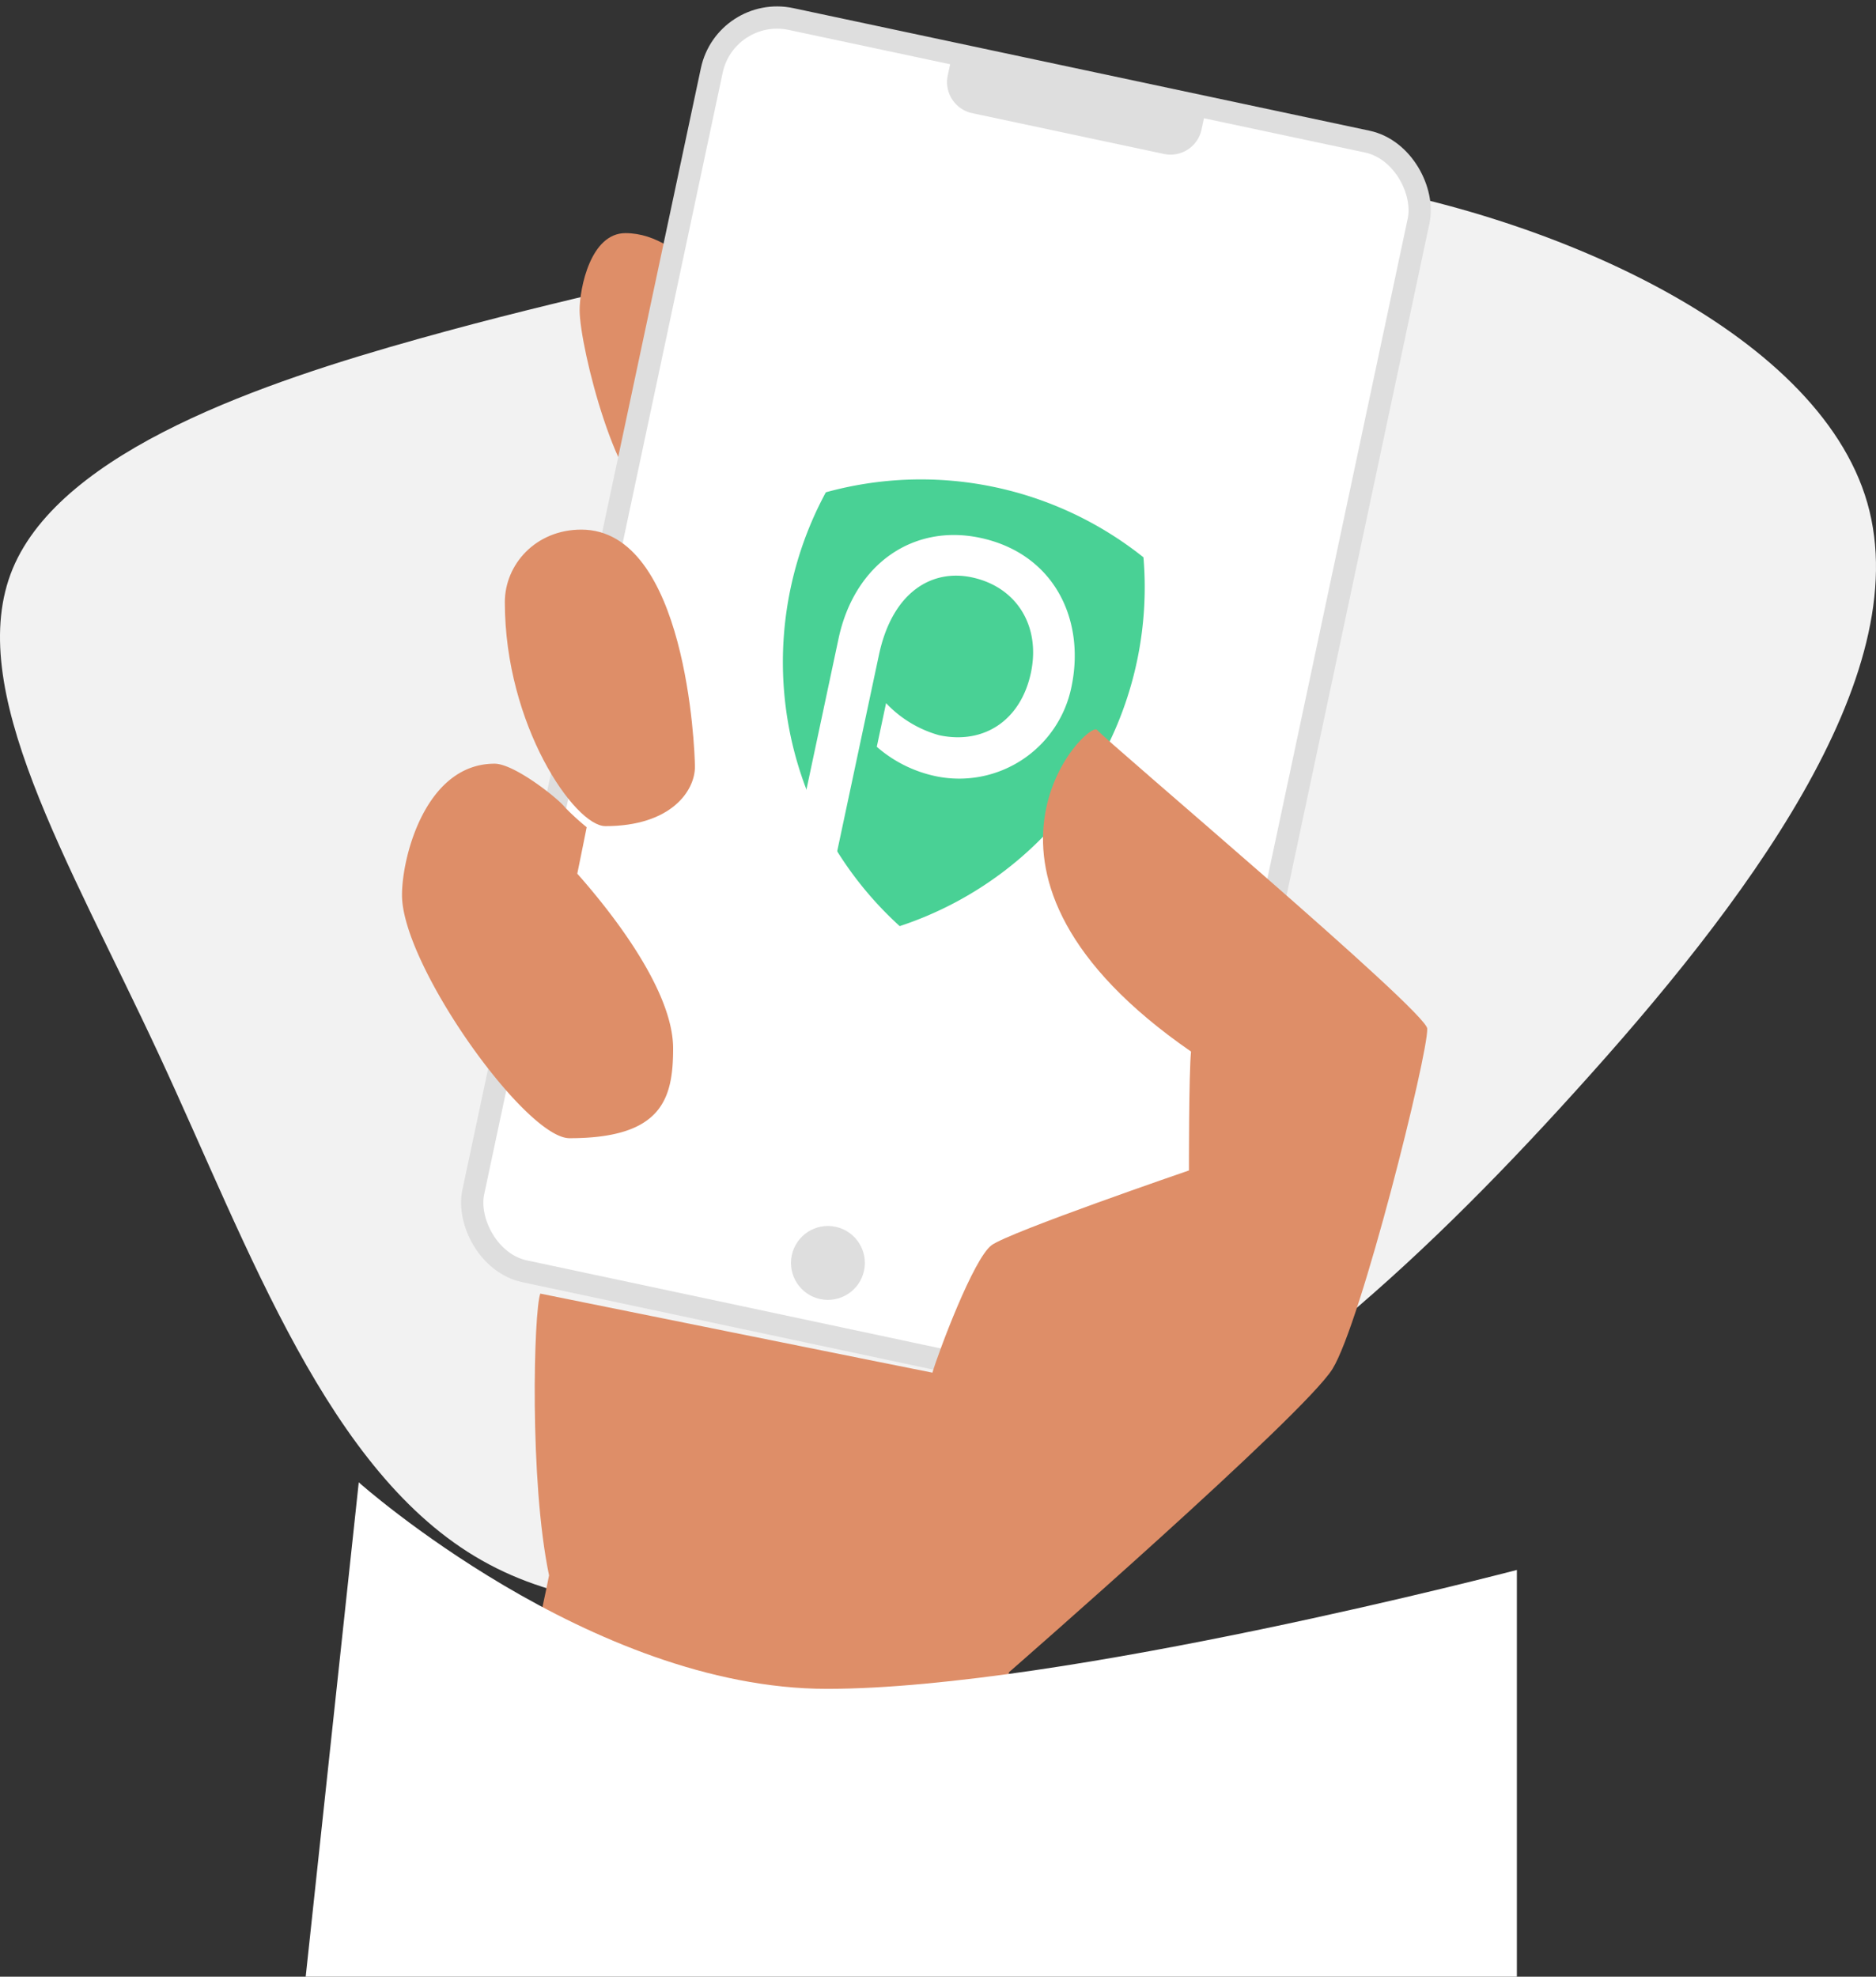
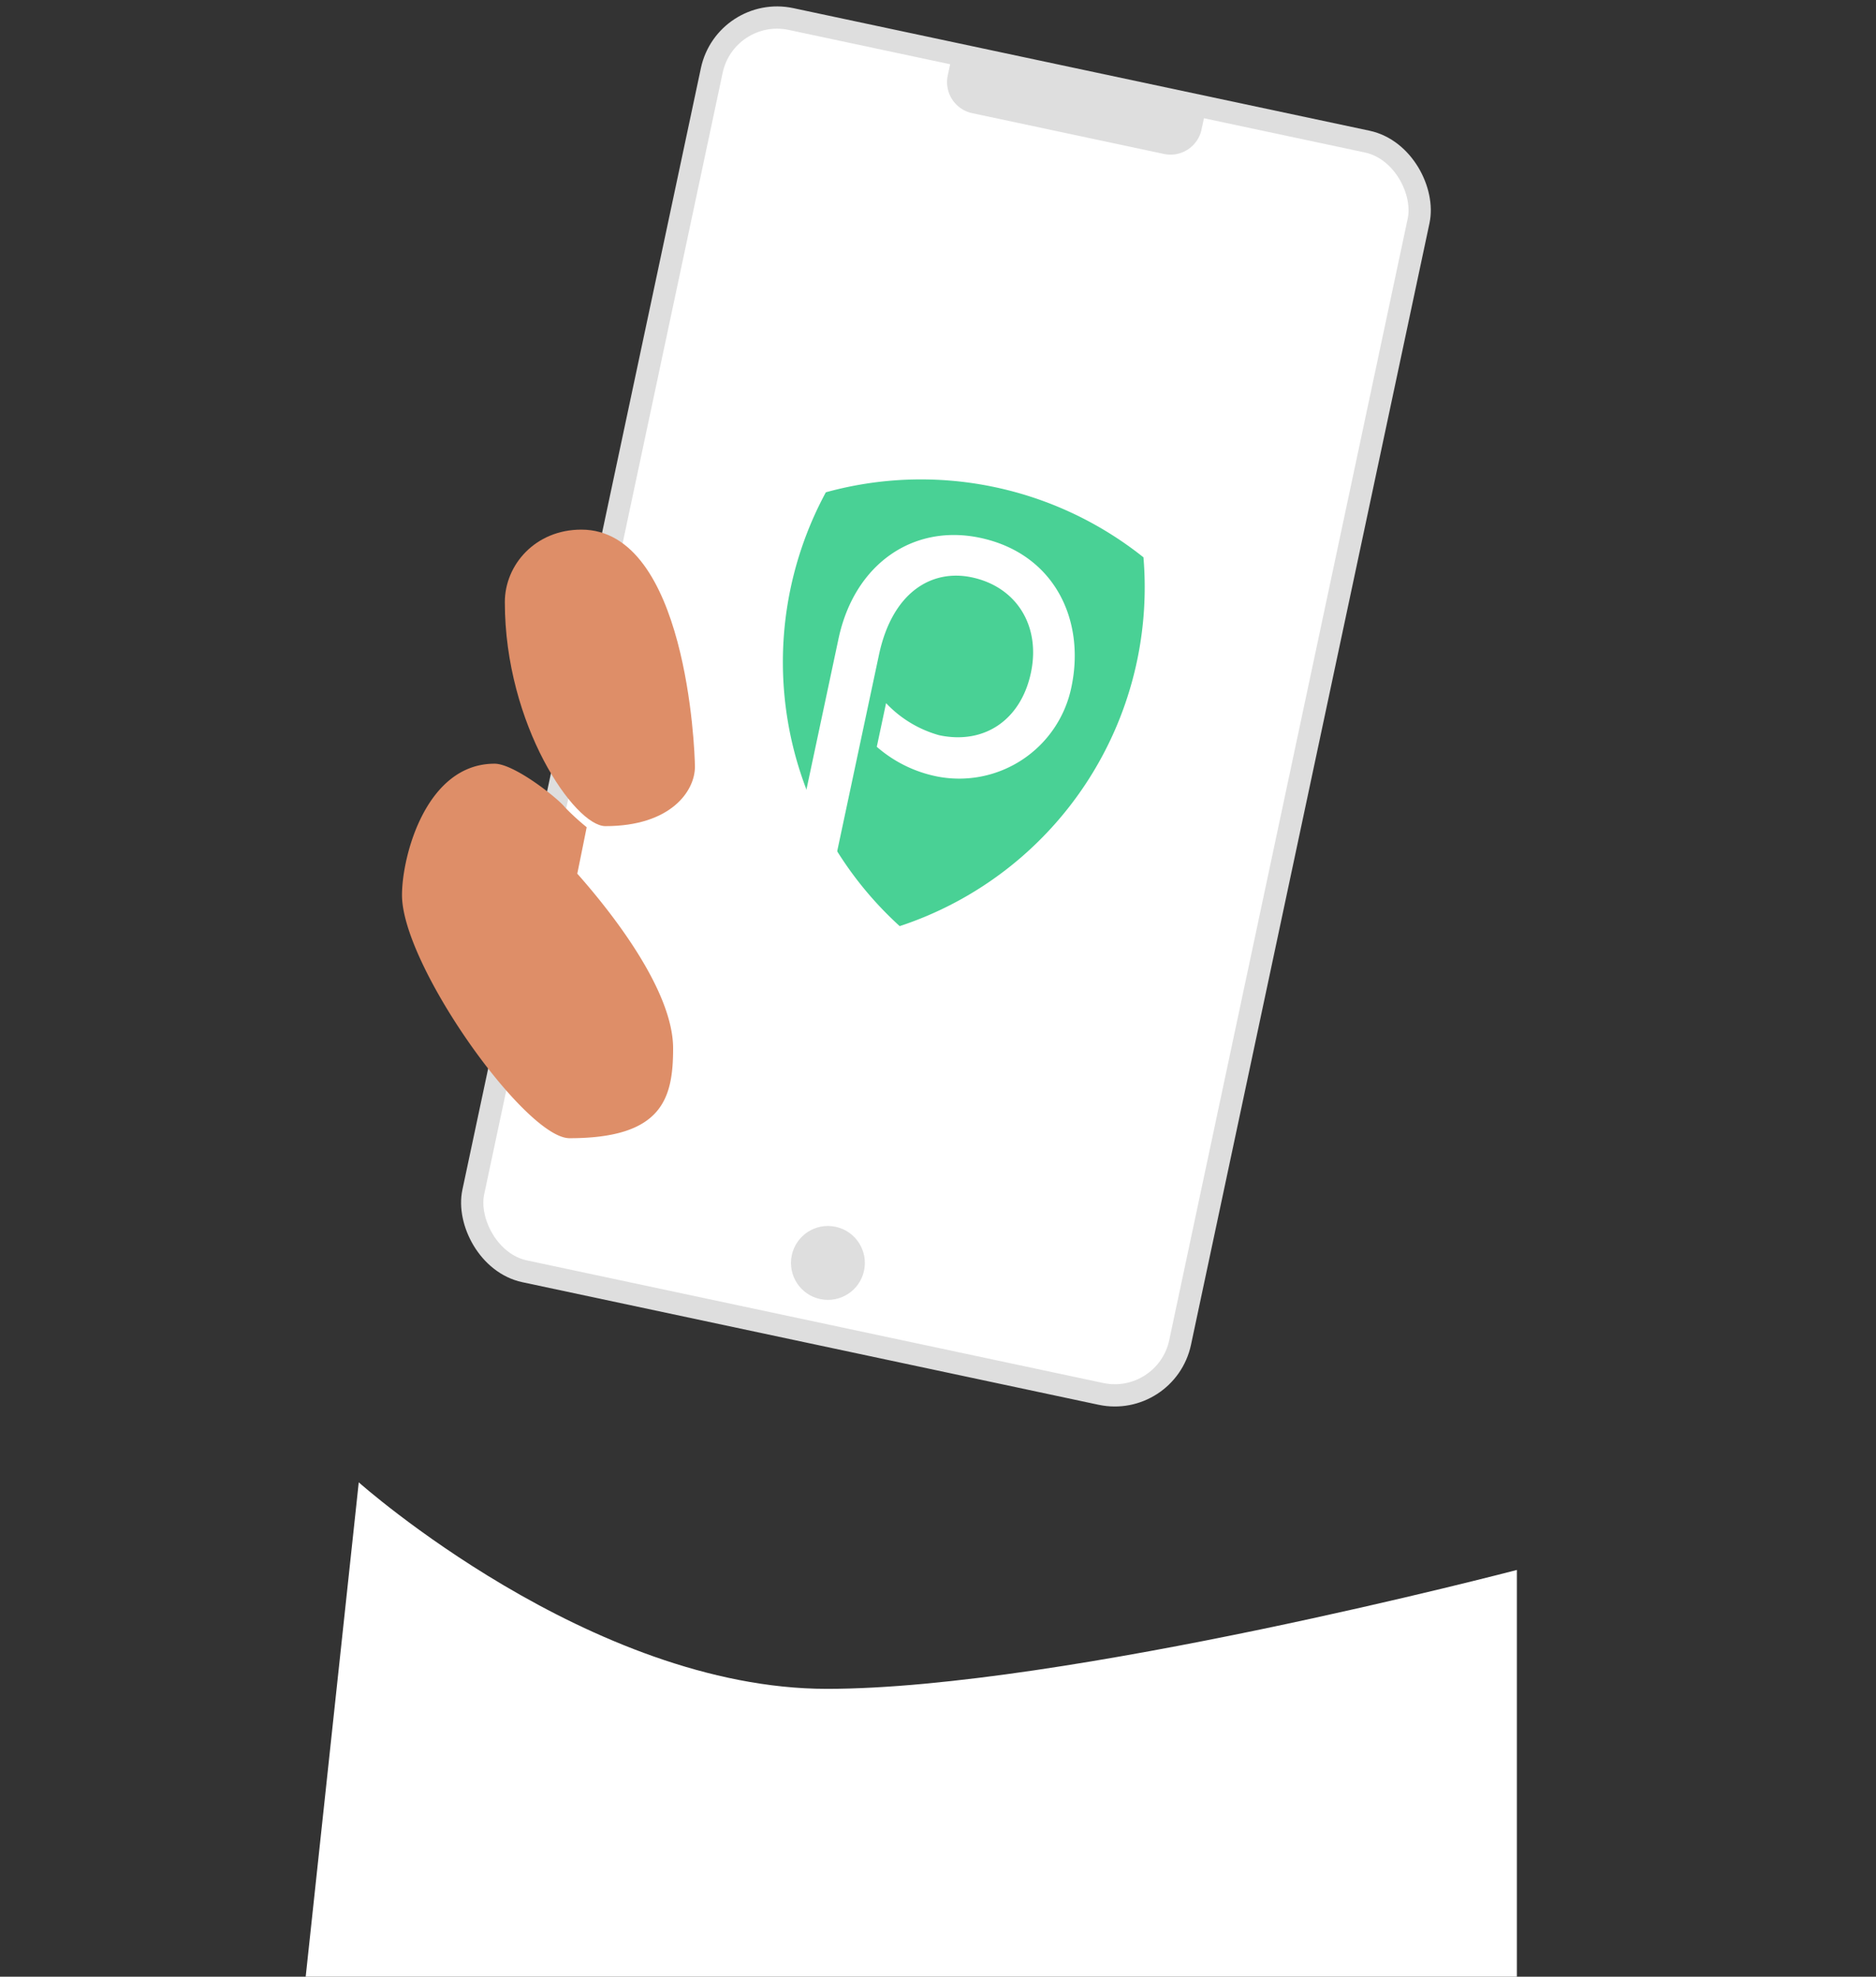
<svg xmlns="http://www.w3.org/2000/svg" width="421.301" height="443.82" viewBox="0 0 421.301 443.82">
  <rect x="0" y="0" width="421.301" height="443.82" fill="#333333" stroke="none" />
  <g id="Gruppe_65" data-name="Gruppe 65" transform="translate(-2765 -15046.832)">
    <g id="Gruppe_1" data-name="Gruppe 1" transform="translate(2591.15 14770.652)">
-       <path id="Path" d="M297.17,2.036c49.218,6.979,110.97,33.487,122.183,72.536,11.219,39.15-28.077,90.744-65.485,132.023-37.4,41.375-72.869,72.44-116.328,93.37C194.086,320.8,142.74,331.658,108.183,312,73.72,292.484,56.163,242.51,35.714,198.5,15.2,154.391-8.248,116.149,2.857,89.342c11.13-26.706,56.811-41.985,91.173-51.6s57.3-13.658,87.218-21.85C211.063,7.6,247.85-4.943,297.17,2.036Z" transform="translate(173.85 314.511)" fill="#f2f2f2" />
-       <path id="Path-2" data-name="Path" d="M10.289,0C2.451,0,0,12.35,0,17.287c0,8.377,8.818,42.975,17.143,42.975S34.292,26.155,34.292,22.229,24,0,10.289,0Z" transform="translate(304.019 328.525)" fill="#de8e68" />
-     </g>
+       </g>
    <g id="Gruppe_64" data-name="Gruppe 64" transform="matrix(0.978, 0.208, -0.208, 0.978, 2887.959, 619.584)">
      <g id="Layer_2" data-name="Layer 2" transform="translate(3041 14106.207)">
        <g id="vector" transform="translate(0 0)">
          <rect id="Rechteck_84" data-name="Rechteck 84" width="162.309" height="287.495" rx="15" fill="#fff" stroke="#dedede" stroke-miterlimit="10" stroke-width="5" />
          <path id="Pfad_91" data-name="Pfad 91" d="M333.731,1.31a6.764,6.764,0,0,1,.035.73V6.356a7.118,7.118,0,0,1-7.118,7.123H282.617a7.123,7.123,0,0,1-7.127-7.123V2.04a4.616,4.616,0,0,1,.03-.648" transform="translate(-223.413 -1.269)" fill="#dedede" />
          <ellipse id="Ellipse_62" data-name="Ellipse 62" cx="8.297" cy="8.297" rx="8.297" ry="8.297" transform="translate(72.922 263.191)" fill="#dedede" />
        </g>
      </g>
      <g id="Gruppe_1-2" data-name="Gruppe 1" transform="translate(3082.497 14199.502)">
        <path id="Pfad_6" data-name="Pfad 6" d="M153.254,99.028a80.125,80.125,0,0,0,36.49,91.834,80.125,80.125,0,0,0,36.323-92.393,80.146,80.146,0,0,0-72.813.559" transform="translate(-149.985 -89.999)" fill="#1cc57b" fill-rule="evenodd" opacity="0.8" />
        <path id="Pfad_2" data-name="Pfad 2" d="M7.92,89.273V41.211c0-17.229,11.092-28.781,26.4-28.781,17.007,0,27.024,13.068,27.024,28.559A25.73,25.73,0,0,1,36.164,66.856a29.262,29.262,0,0,1-14.788-3.7V53.135A25.971,25.971,0,0,0,34.55,57.7c10.371,0,17.227-7.192,17.227-17.986S44.586,21.5,34.347,21.5c-9.243,0-16.79,6.988-16.79,21.368v46.4Z" transform="translate(4.972 -0.612)" fill="#fff" />
      </g>
    </g>
-     <path id="Path-3" data-name="Path" d="M12.866,126.685c-1.479,3.948-2.485,42.069,1.964,63.268C11.837,205.238,0,255.061,0,255.061H107.272l10.873-43.389s66.194-57.719,72.618-68.065,21.5-70.753,21.284-76.421C211.874,63.243,139.89,2.591,137.914.124S101.177,32.379,159,72.34c-.5,4.928-.467,26.694-.467,26.694s-40.222,13.792-44.305,16.767-11.9,23.935-13.309,28.636C95.453,143.374,12.866,126.685,12.866,126.685Z" transform="translate(2873.474 15210.592)" fill="#de8e68" />
    <path id="Path-4" data-name="Path" d="M17.173,0C6.869,0,0,7.886,0,16.273c0,27.612,15.7,50.3,22.581,50.3,14.713,0,20.109-7.892,20.109-13.316C42.678,49.279,40.717,0,17.173,0Z" transform="translate(2878.373 15165.745)" fill="#de8e68" />
    <path id="Path-5" data-name="Path" d="M35.147,20.165c2.968,2.949,25.738,27.046,25.738,43.762,0,11.319-2.477,20.159-23.268,20.159C27.717,84.086,0,45.239,0,29.506,0,20.654,5.445,0,20.791,0c4.456,0,14.356,7.869,15.838,9.835a55.31,55.31,0,0,0,4.845,4.426c-.624,3.2-4.066,20.028-4.066,20.028" transform="translate(2855.279 15218.3)" fill="#de8e68" />
    <path id="Rectangle" d="M11.918,0S63.933,46.367,117.072,46.367,272,19.671,272,19.671V111H0Z" transform="translate(2833.65 15379.652)" fill="#fff" />
  </g>
</svg>